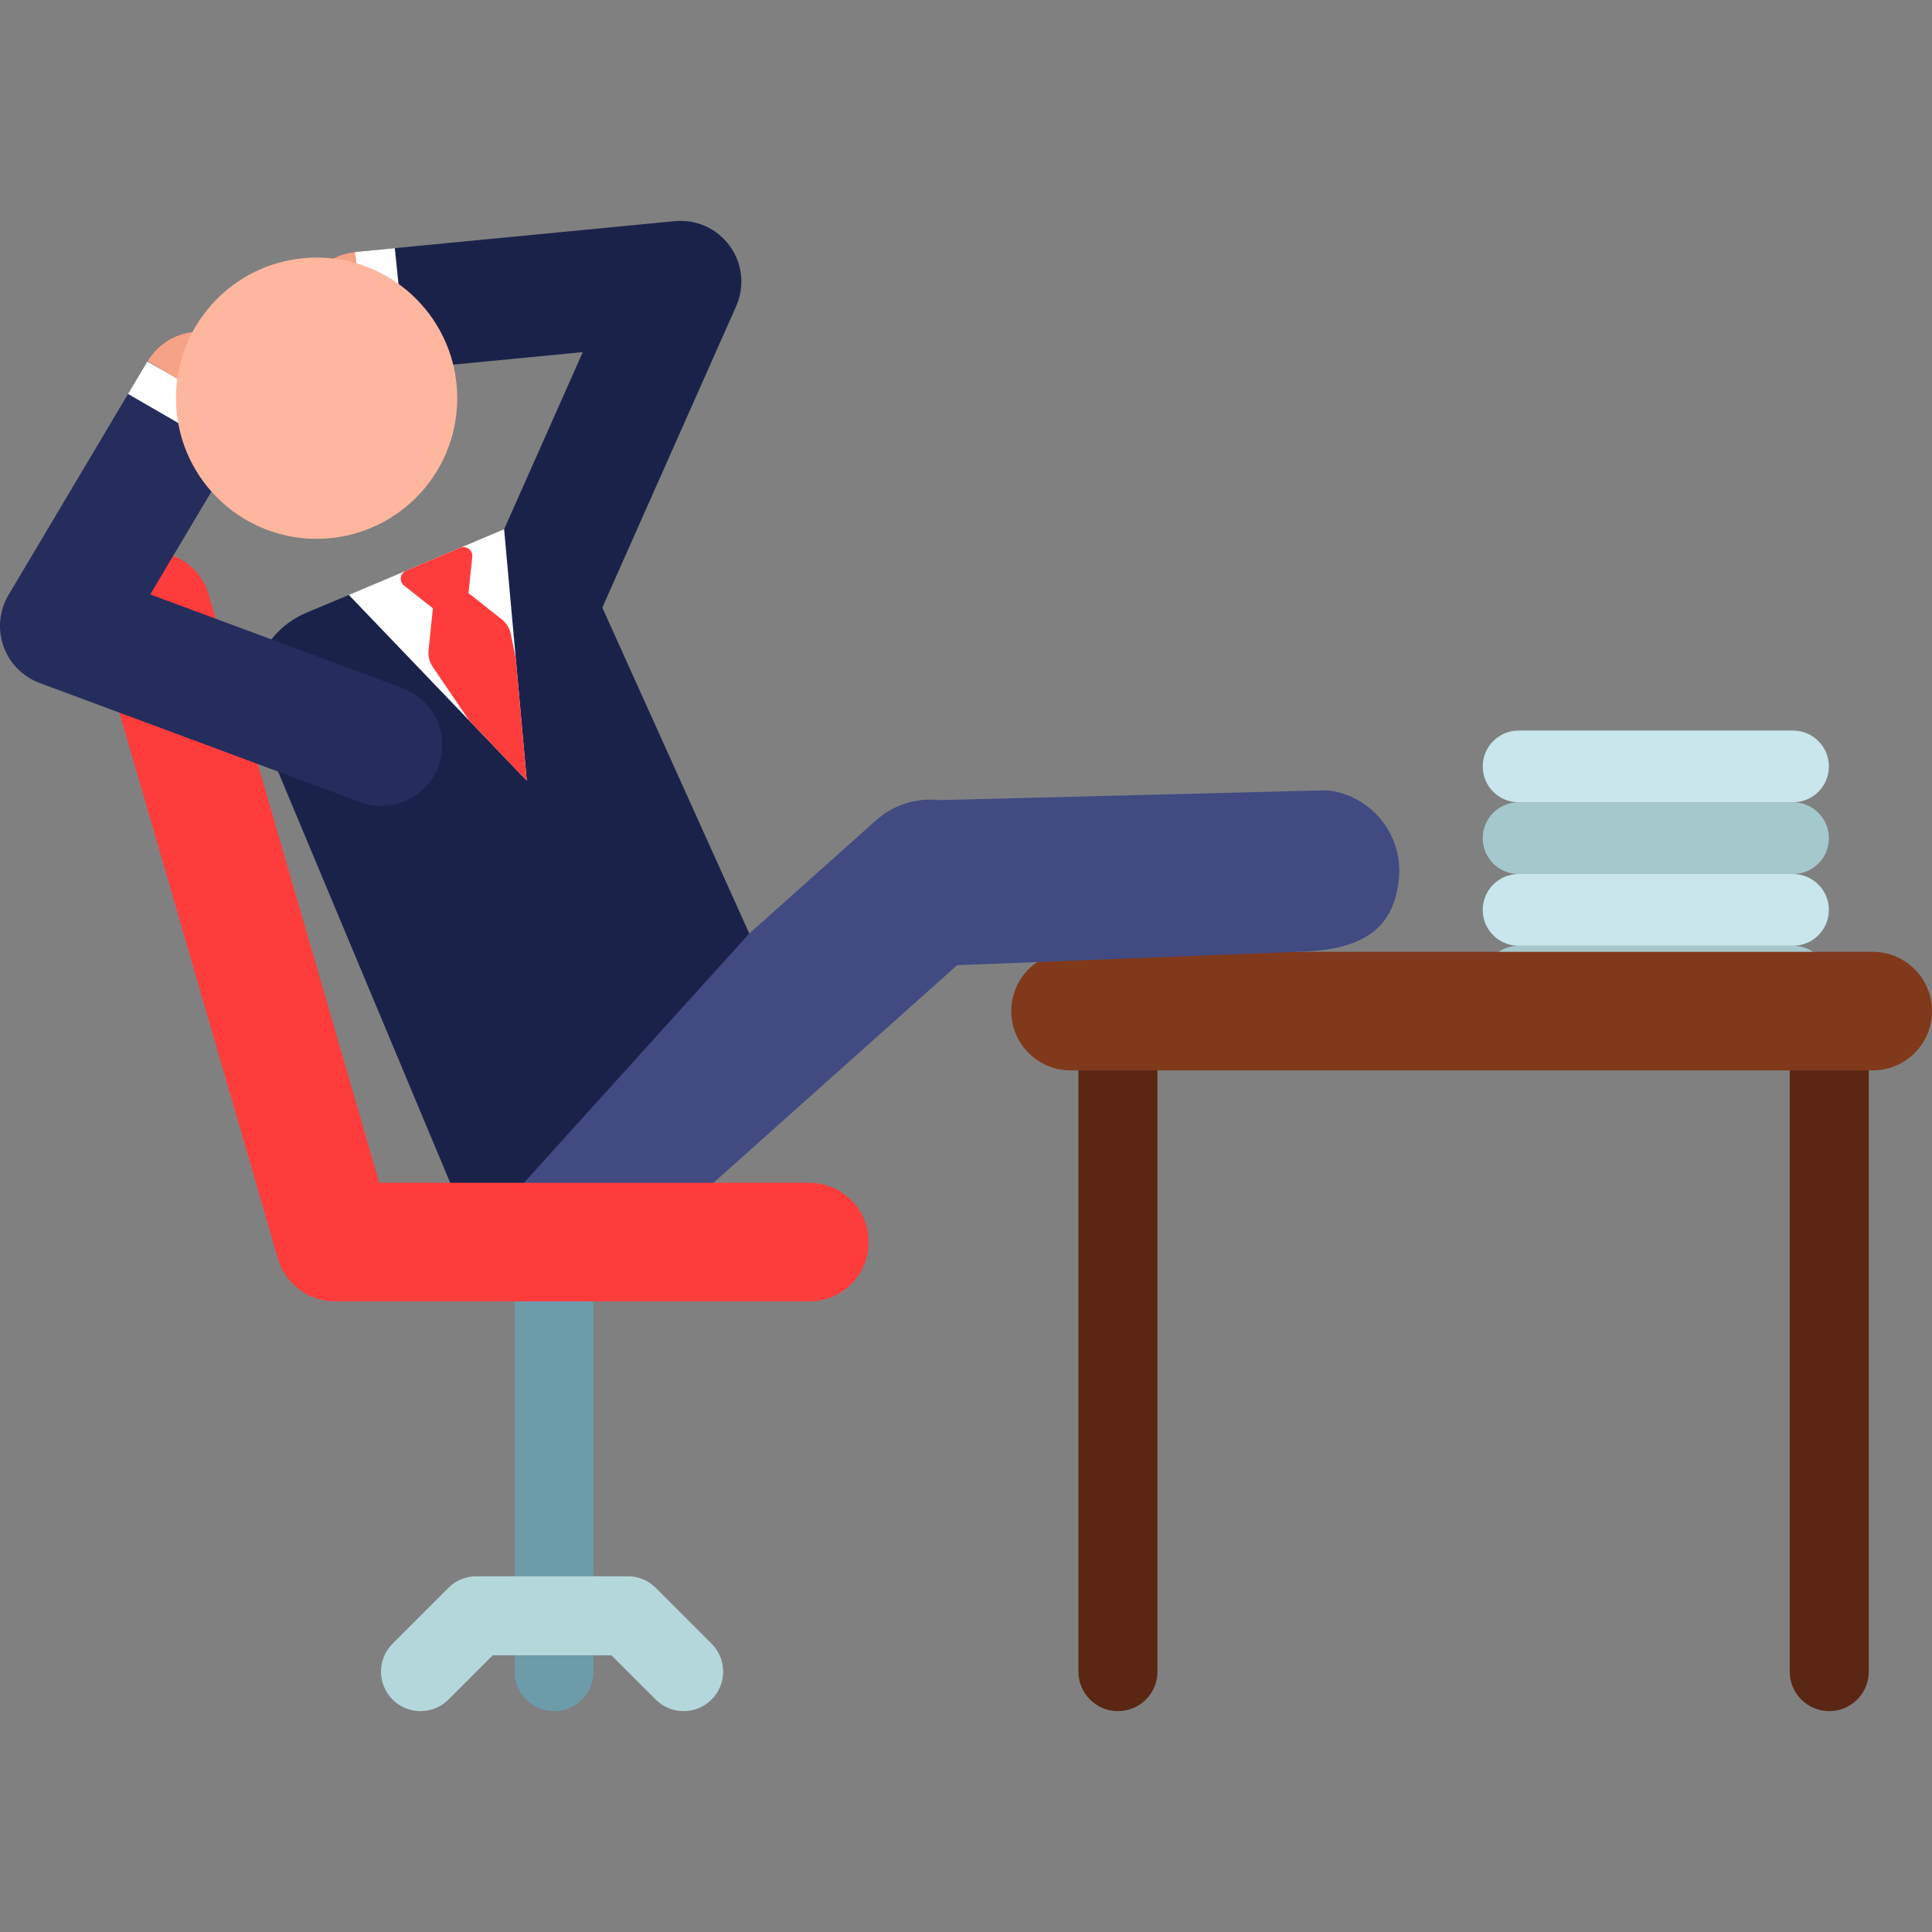
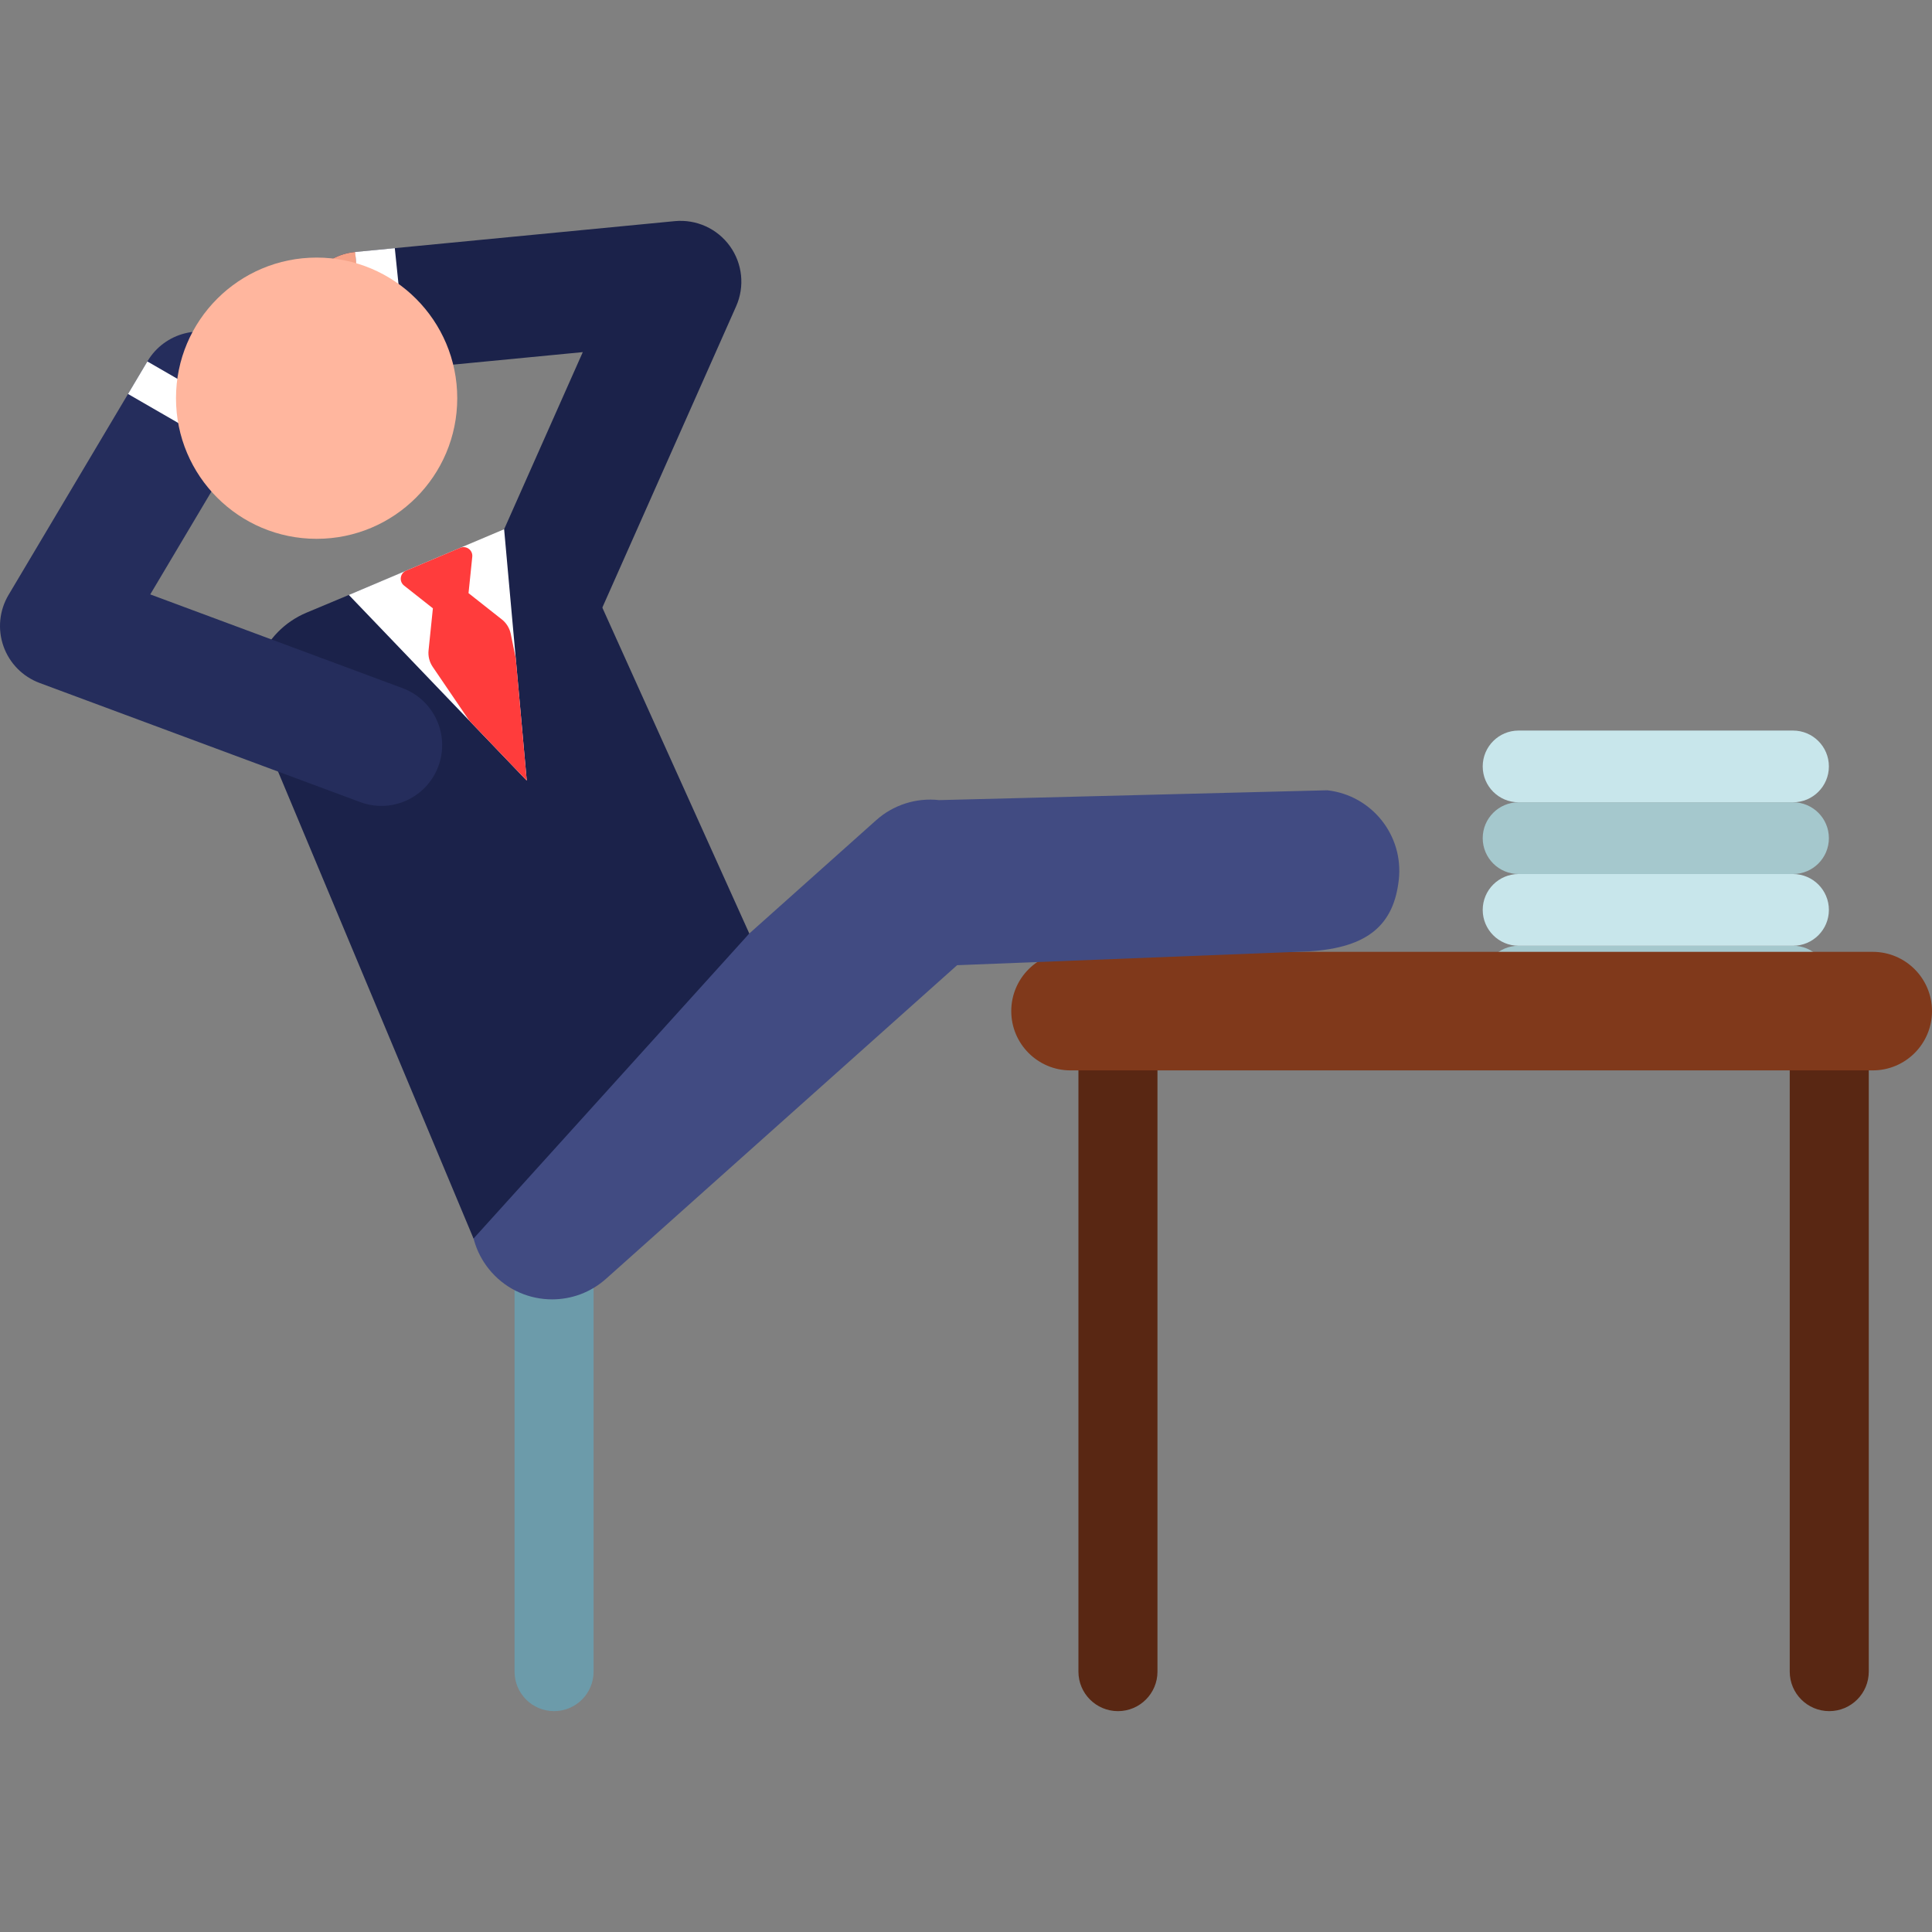
<svg xmlns="http://www.w3.org/2000/svg" version="1.1" id="Capa_1" x="0px" y="0px" viewBox="0 0 512.002 512.002" style="enable-background:new 0 0 512.002 512.002;" xml:space="preserve">
  <rect x="0" y="0" width="512.002" height="512.002" fill="#808080" stroke="none" />
  <path style="fill:#A5C8CD;" d="M475.171,269.649h-72.728c-5.249,0-9.505-4.256-9.505-9.505c0-5.25,4.256-9.505,9.505-9.505h72.728  c5.249,0,9.505,4.256,9.505,9.505C484.677,265.393,480.42,269.649,475.171,269.649z" />
  <path style="fill:#C8E6EB;" d="M475.171,250.638h-72.728c-5.249,0-9.505-4.256-9.505-9.505s4.256-9.505,9.505-9.505h72.728  c5.249,0,9.505,4.256,9.505,9.505S480.42,250.638,475.171,250.638z" />
  <path style="fill:#A5C8CD;" d="M475.171,231.626h-72.728c-5.249,0-9.505-4.256-9.505-9.505s4.256-9.505,9.505-9.505h72.728  c5.249,0,9.505,4.256,9.505,9.505S480.42,231.626,475.171,231.626z" />
  <path style="fill:#C8E6EB;" d="M475.171,212.616h-72.728c-5.249,0-9.505-4.256-9.505-9.505s4.256-9.505,9.505-9.505h72.728  c5.249,0,9.505,4.256,9.505,9.505S480.42,212.616,475.171,212.616z" />
  <path style="fill:#1B224A;" d="M135.514,175.63c-8.129-3.61-11.794-13.127-8.183-21.257l27.113-61.056l-57.201,5.517  c-8.859,0.853-16.724-5.631-17.578-14.486c-0.854-8.854,5.631-16.724,14.485-17.578l84.666-8.166  c5.699-0.547,11.263,1.969,14.612,6.614c3.349,4.646,3.978,10.72,1.654,15.954l-38.312,86.273  C153.179,175.535,143.685,179.257,135.514,175.63z" />
  <path style="fill:#F5A287;" d="M94.149,66.773c-8.854,0.854-15.339,8.724-14.485,17.578c0.855,8.854,8.719,15.339,17.578,14.486  L94.149,66.773z" />
  <path style="fill:#FFFFFF;" d="M94.101,66.78l3.301,32.041l10.525-1.015l-3.301-32.043l-10.477,1.01  C94.133,66.775,94.117,66.778,94.101,66.78z" />
  <path style="fill:#6C9BAA;" d="M146.834,453.47c-5.785,0-10.473-4.689-10.473-10.473V334.361c0-5.784,4.689-10.473,10.473-10.473  s10.473,4.689,10.473,10.473v108.638C157.307,448.782,152.618,453.47,146.834,453.47z" />
-   <path style="fill:#B4D7DC;" d="M173.766,450.403l-11.739-11.738h-31.443l-11.739,11.738c-4.09,4.09-10.72,4.09-14.81,0  c-4.09-4.09-4.09-10.72,0-14.81l14.806-14.806c1.964-1.964,4.628-3.067,7.405-3.067h40.119c2.777,0,5.442,1.104,7.405,3.067  l14.806,14.806c4.09,4.09,4.09,10.72,0,14.81C184.486,454.493,177.856,454.494,173.766,450.403z" />
  <path style="fill:#592713;" d="M484.773,453.47c-5.785,0-10.473-4.689-10.473-10.473V278.431H306.743v164.568  c0,5.784-4.689,10.473-10.473,10.473c-5.784,0-10.473-4.689-10.473-10.473V267.958c0-5.784,4.689-10.472,10.473-10.472h188.503  c5.785,0,10.473,4.689,10.473,10.472v175.04C495.247,448.782,490.558,453.47,484.773,453.47z" />
  <path style="fill:#80391B;" d="M496.293,283.667H283.704c-8.675,0-15.709-7.033-15.709-15.709c0-8.675,7.033-15.709,15.709-15.709  h212.589c8.675,0,15.709,7.033,15.709,15.709C512.002,276.634,504.968,283.667,496.293,283.667z" />
  <path style="fill:#414B82;" d="M146.313,344.348c-5.904,0-11.782-2.421-16.023-7.169c-7.9-8.846-7.135-22.421,1.71-30.322  l100.193-89.495c4.556-4.07,10.63-6.006,16.697-5.325l102.857-2.604c11.787,1.32,20.27,11.945,18.949,23.732  c-1.32,11.786-8.019,17.983-23.733,18.95l-93.318,3.674l-93.035,83.101C156.515,342.548,151.404,344.348,146.313,344.348z" />
  <path style="fill:#1B224A;" d="M125.491,328.233l73.081-80.841l-50.89-112.845l-66.426,27.804  c-11.841,4.957-17.423,18.573-12.466,30.414L125.491,328.233z" />
-   <path style="fill:#FF3C3C;" d="M214.496,344.868H88.733c-6.989,0-13.138-4.618-15.086-11.33l-48.54-167.246  c-2.418-8.331,2.376-17.046,10.708-19.465c8.338-2.42,17.047,2.378,19.465,10.708l45.252,155.916h113.964  c8.675,0,15.709,7.033,15.709,15.709S223.171,344.868,214.496,344.868z" />
  <path style="fill:#252D5C;" d="M95.46,212.564l-84.964-31.571c-4.479-1.664-7.988-5.231-9.578-9.737  c-1.59-4.506-1.098-9.484,1.344-13.592l36.824-61.933c4.547-7.645,14.429-10.158,22.075-5.613  c7.646,4.547,10.159,14.43,5.613,22.075L39.82,157.524l66.858,24.844c8.338,3.098,12.586,12.369,9.488,20.707  C113.069,211.412,103.8,215.663,95.46,212.564z" />
-   <path style="fill:#F5A287;" d="M66.775,112.194c4.546-7.645,2.033-17.529-5.613-22.075c-7.647-4.546-17.528-2.033-22.075,5.613  L66.775,112.194z" />
  <polygon style="fill:#FFFFFF;" points="92.439,157.662 139.597,206.866 133.6,140.256 " />
  <path style="fill:#FF3C3C;" d="M136.677,174.428l-1.323-6.446c-0.311-1.515-1.147-2.87-2.361-3.827l-8.828-6.965l0.993-9.648  c0.179-1.744-1.581-3.048-3.198-2.365l-14.347,6.066c-1.615,0.683-1.91,2.855-0.531,3.942l7.639,6.028l-1.149,11.154  c-0.158,1.538,0.232,3.08,1.101,4.358l9.689,14.244l15.235,15.895L136.677,174.428z" />
  <path style="fill:#FFFFFF;" d="M33.928,104.408l27.898,16.108l4.948-8.321c0.059-0.099,0.103-0.203,0.16-0.304L39.051,95.791  L33.928,104.408z" />
  <circle style="fill:#FFB69E;" cx="83.907" cy="105.528" r="37.267" />
  <g>
</g>
  <g>
</g>
  <g>
</g>
  <g>
</g>
  <g>
</g>
  <g>
</g>
  <g>
</g>
  <g>
</g>
  <g>
</g>
  <g>
</g>
  <g>
</g>
  <g>
</g>
  <g>
</g>
  <g>
</g>
  <g>
</g>
</svg>